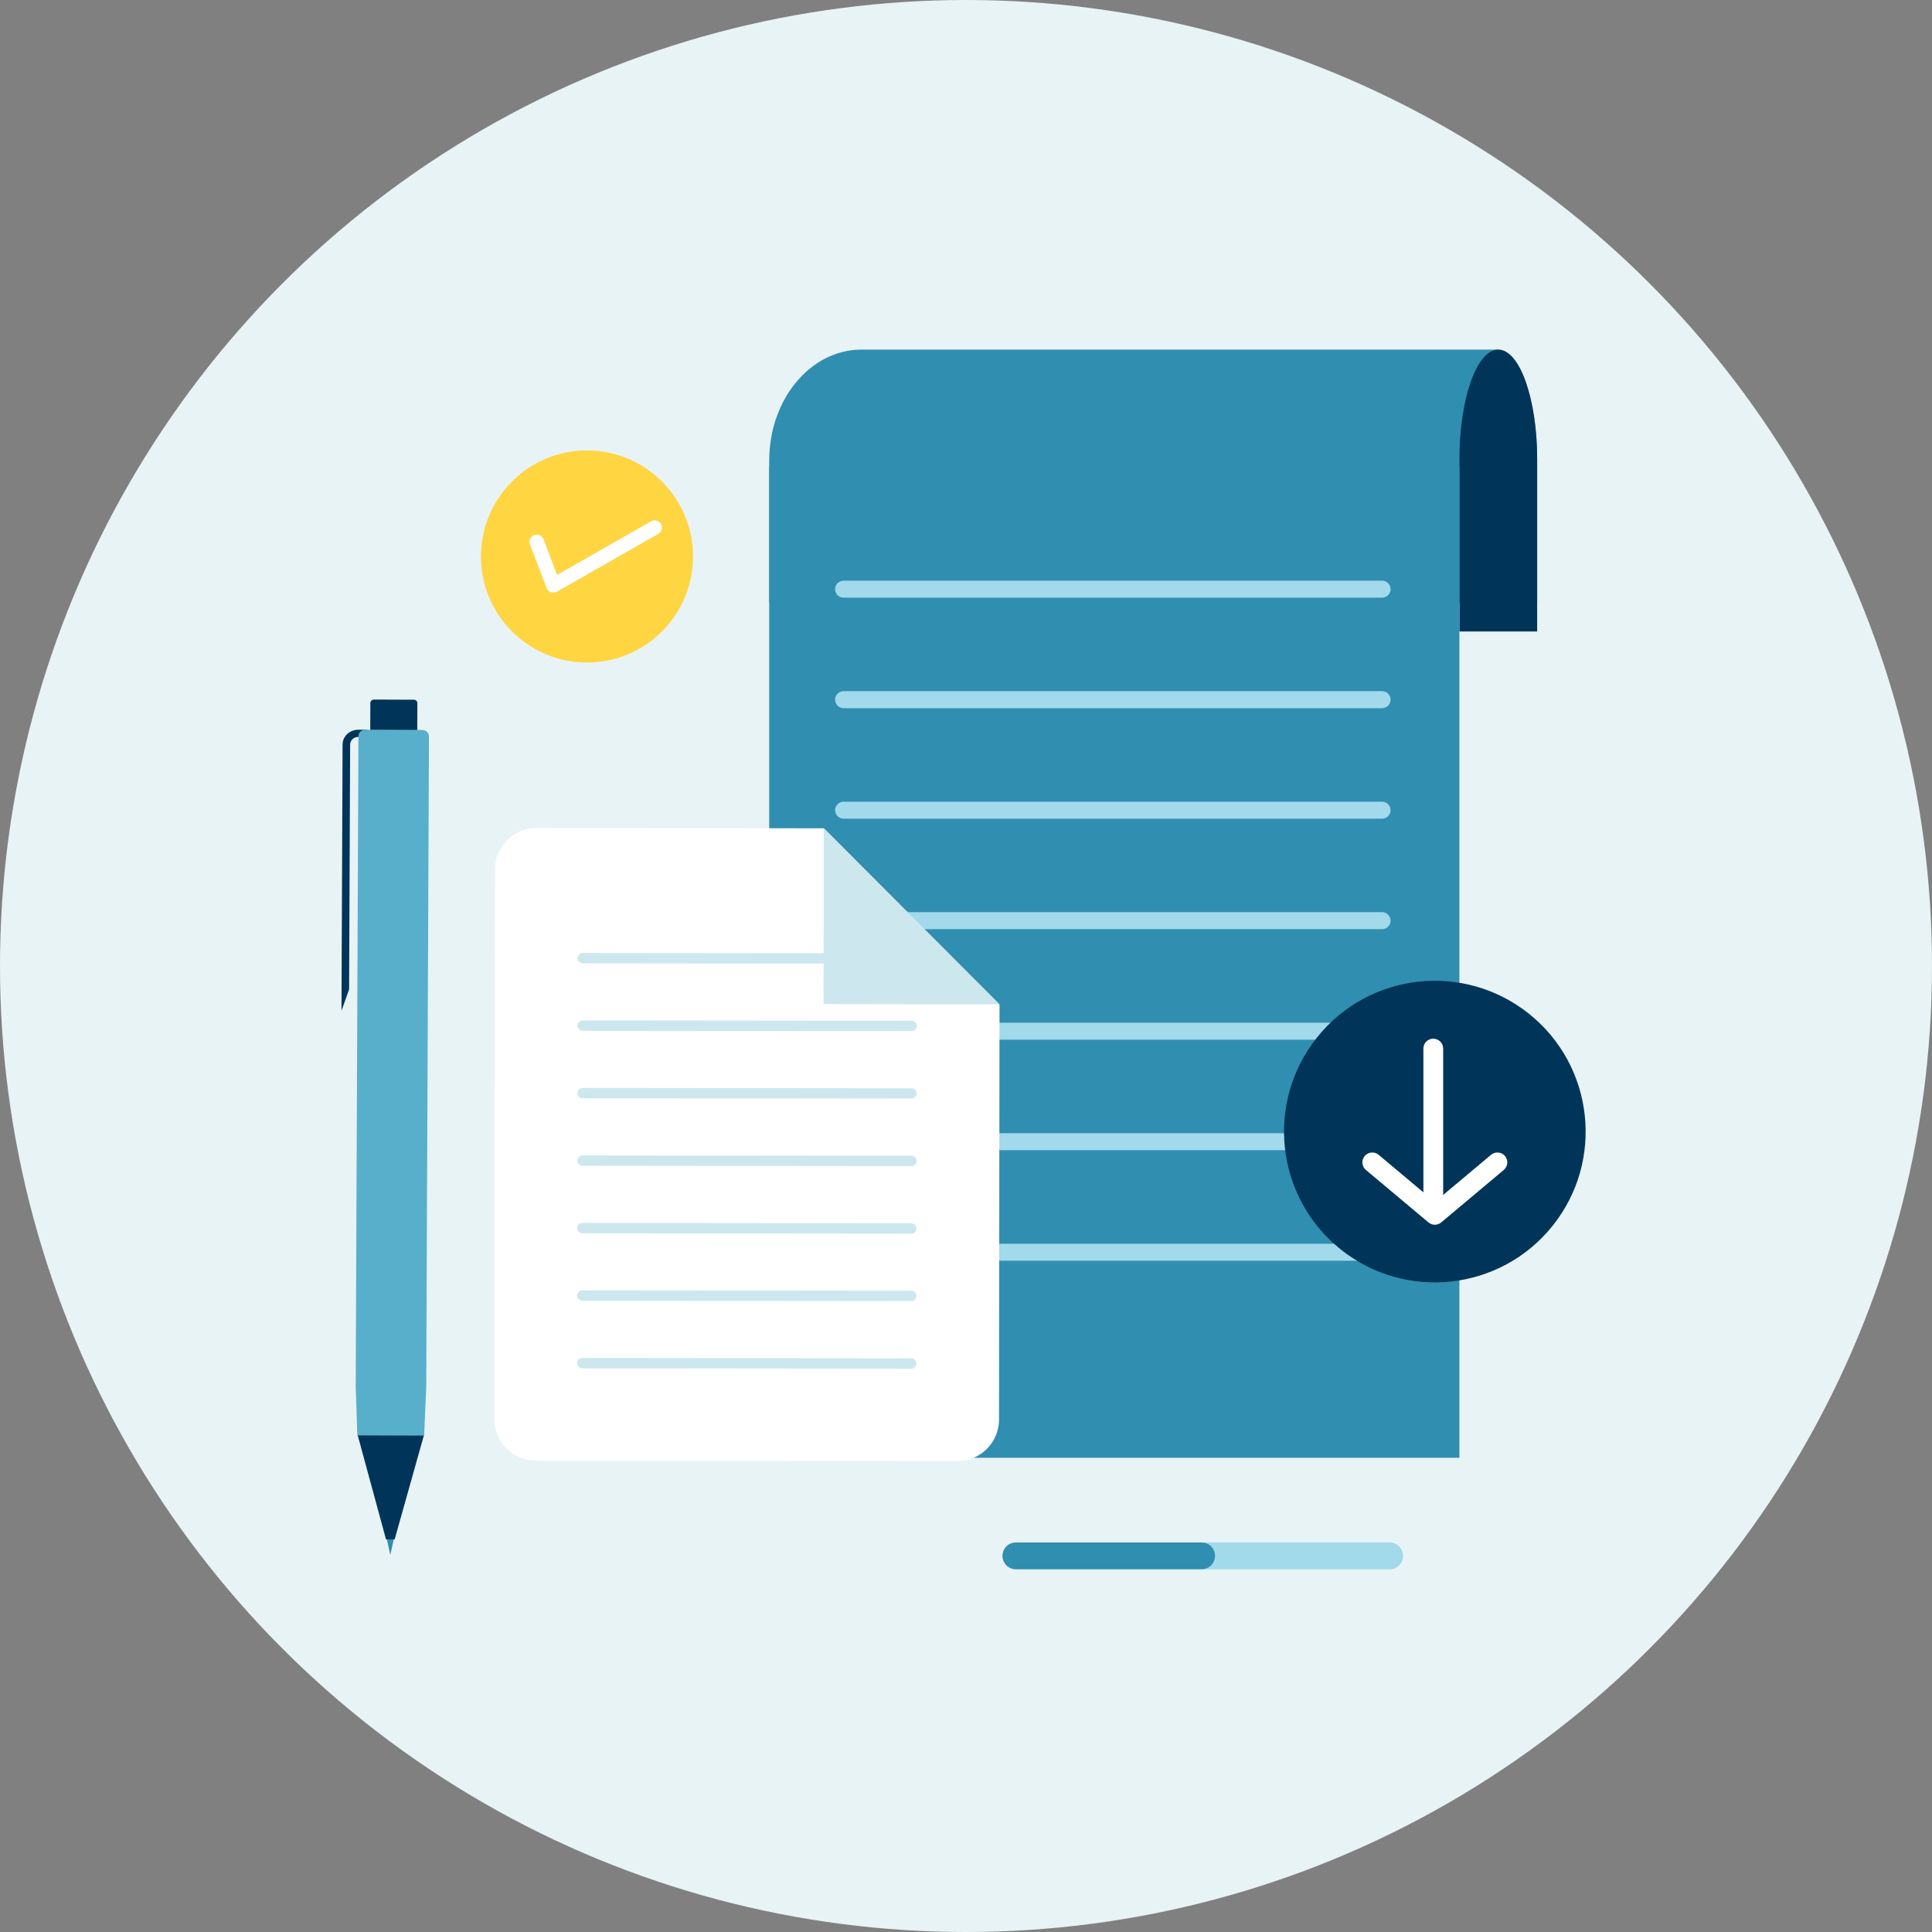
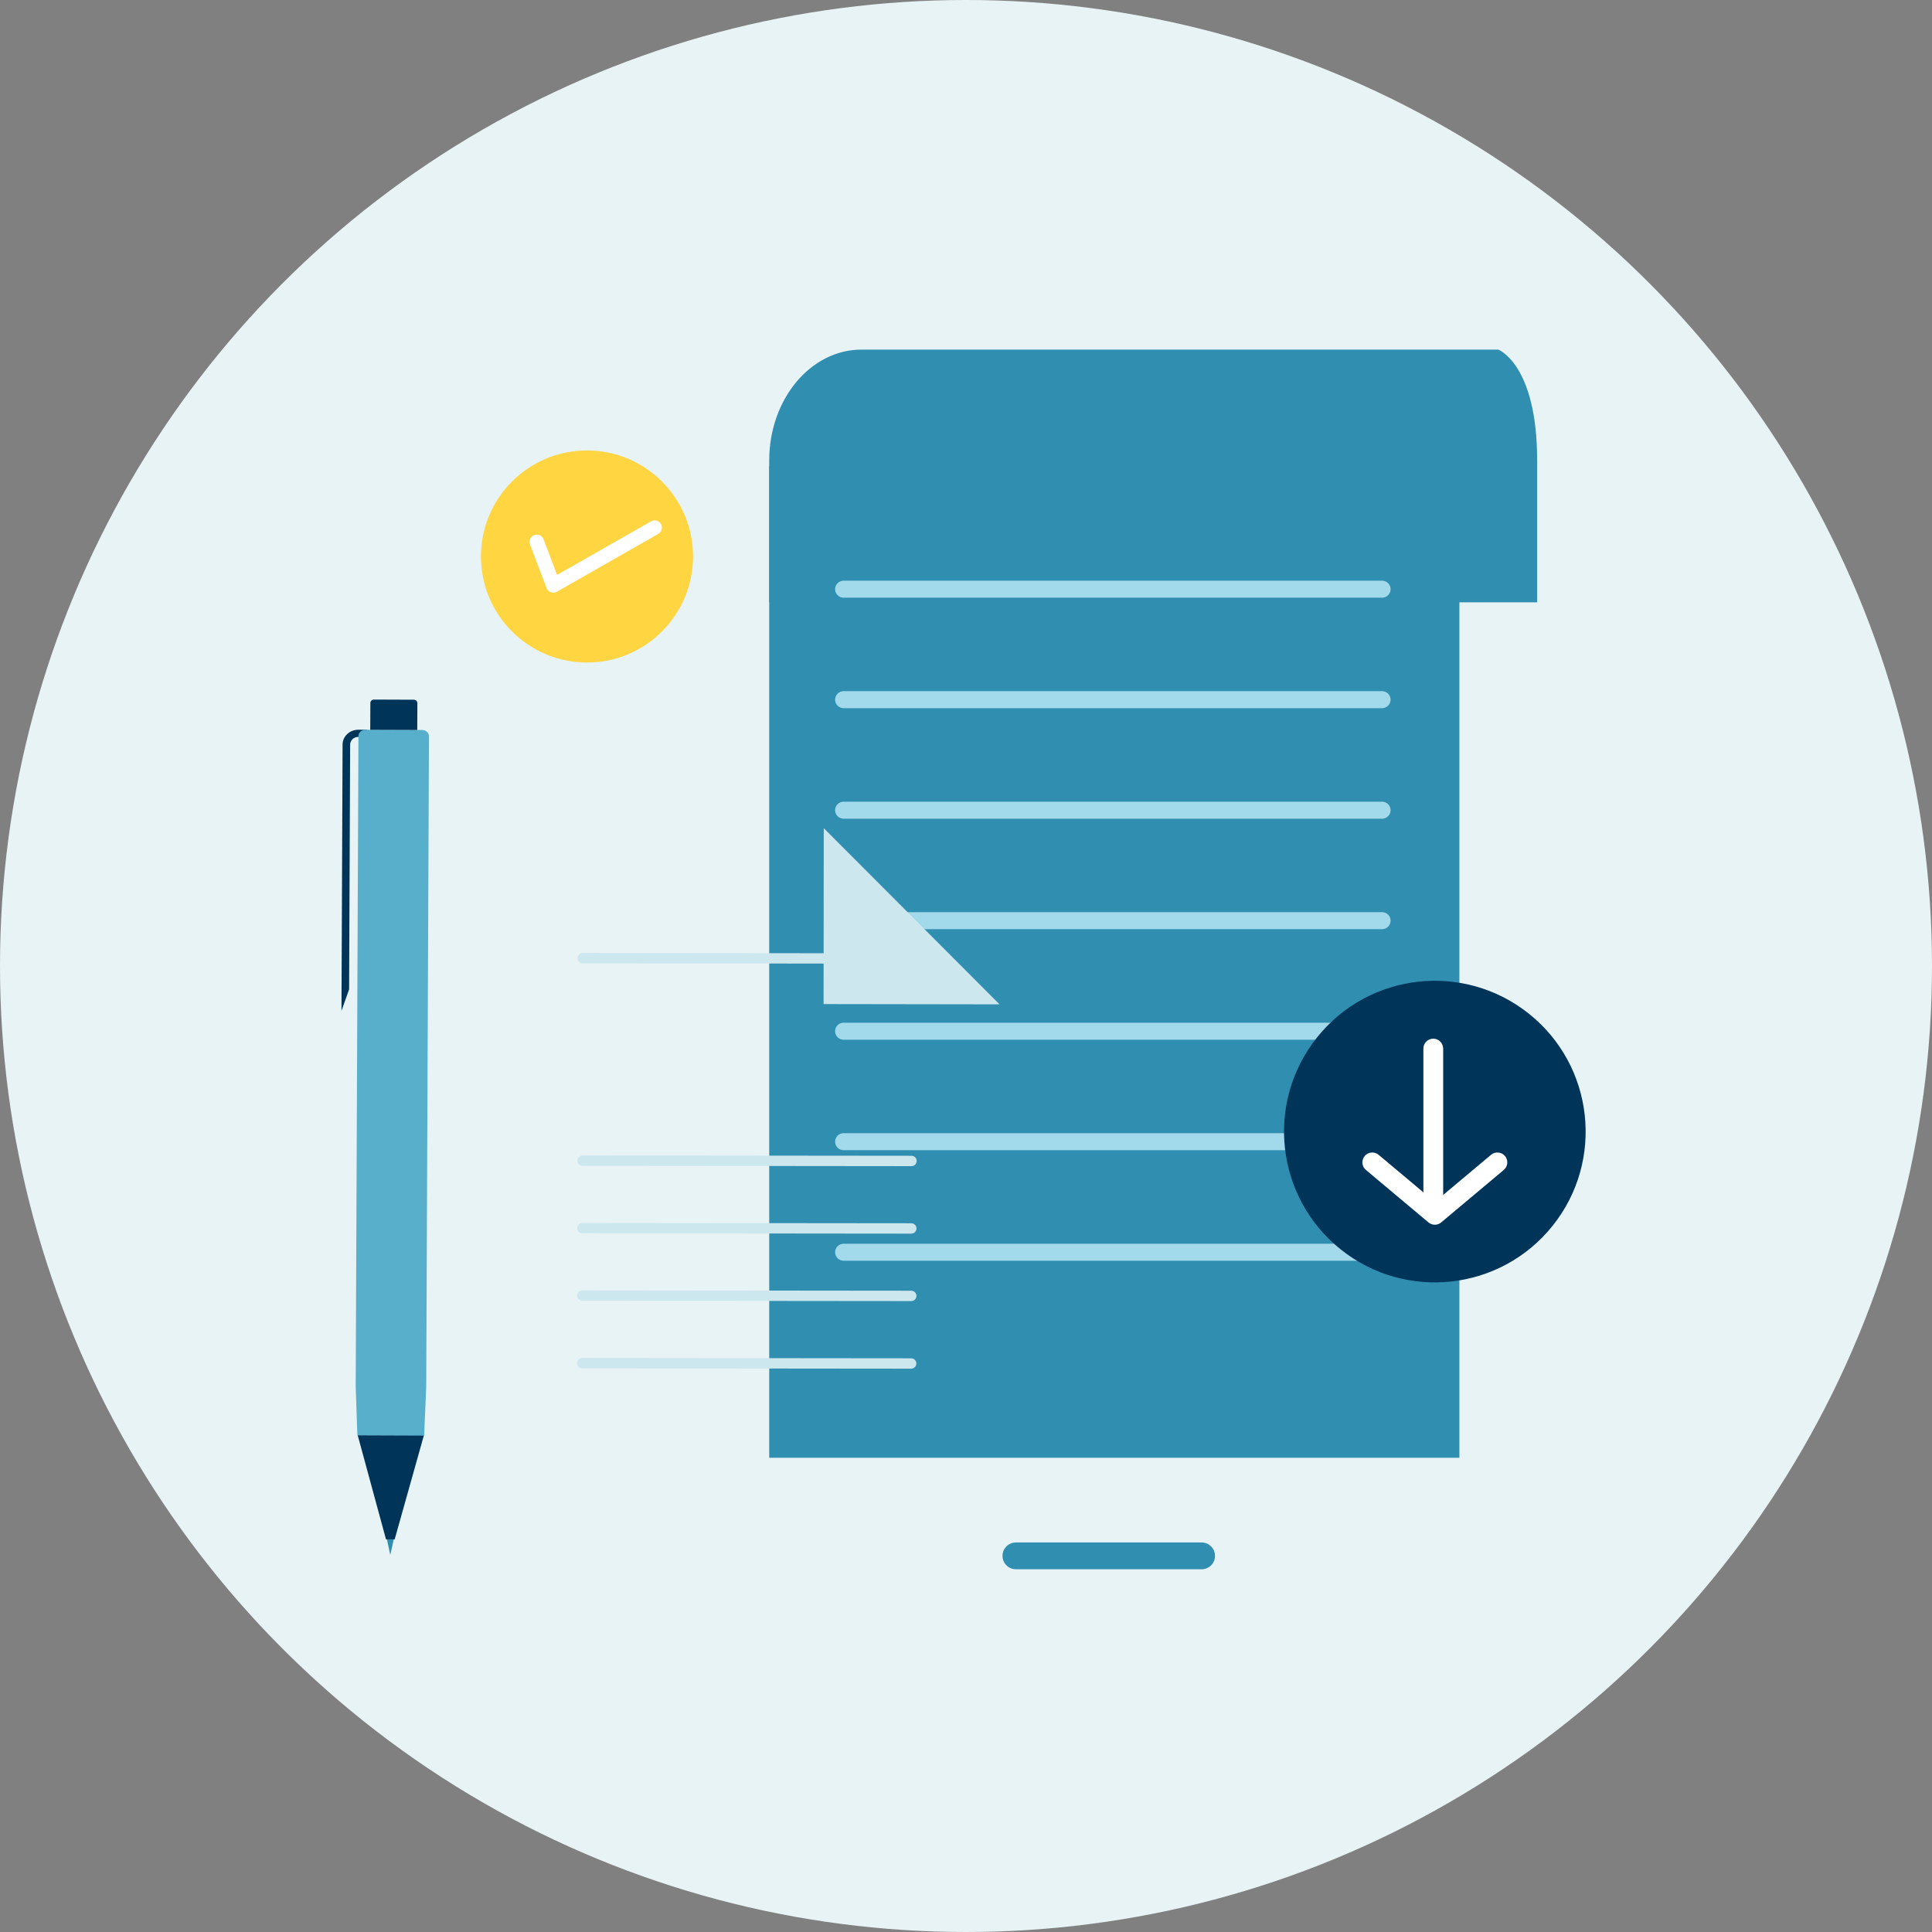
<svg xmlns="http://www.w3.org/2000/svg" width="210" height="210" viewBox="0 0 210 210" fill="none">
  <rect x="0" y="0" width="210" height="210" fill="#808080" stroke="none" />
  <circle cx="105" cy="105" r="105" fill="#E8F3F6" />
  <path d="M167.082 50.059V65.472H83.61V50.059C83.61 43.398 88.102 38 93.645 38H162.856C162.856 38 167.082 39.585 167.082 50.059Z" fill="#308EB0" />
-   <path d="M167.083 49.903V68.641H158.63V49.903C158.63 43.328 160.522 38 162.856 38C165.191 38 167.083 43.328 167.083 49.903Z" fill="#003559" />
  <path d="M158.629 50.679H83.61V158.453H158.629V50.679Z" fill="#308EB0" />
  <path d="M150.227 76.975H91.695C91.186 76.975 90.77 76.56 90.77 76.05C90.77 75.541 91.186 75.126 91.695 75.126H150.227C150.737 75.126 151.152 75.541 151.152 76.05C151.152 76.56 150.737 76.975 150.227 76.975Z" fill="#A2D9EB" />
  <path d="M150.227 64.967H91.695C91.186 64.967 90.77 64.552 90.77 64.042C90.77 63.532 91.186 63.117 91.695 63.117H150.227C150.737 63.117 151.152 63.532 151.152 64.042C151.152 64.552 150.737 64.967 150.227 64.967Z" fill="#A2D9EB" />
  <path d="M150.227 88.99H91.695C91.186 88.99 90.77 88.575 90.77 88.065C90.77 87.555 91.186 87.14 91.695 87.14H150.227C150.737 87.14 151.152 87.555 151.152 88.065C151.152 88.575 150.737 88.99 150.227 88.99Z" fill="#A2D9EB" />
  <path d="M150.227 100.998H91.695C91.186 100.998 90.77 100.583 90.77 100.073C90.77 99.564 91.186 99.148 91.695 99.148H150.227C150.737 99.148 151.152 99.564 151.152 100.073C151.152 100.583 150.737 100.998 150.227 100.998Z" fill="#A2D9EB" />
  <path d="M150.227 125.022H91.695C91.186 125.022 90.77 124.607 90.77 124.097C90.77 123.587 91.186 123.172 91.695 123.172H150.227C150.737 123.172 151.152 123.587 151.152 124.097C151.152 124.607 150.737 125.022 150.227 125.022Z" fill="#A2D9EB" />
  <path d="M150.227 113.013H91.695C91.186 113.013 90.77 112.598 90.77 112.088C90.77 111.578 91.186 111.163 91.695 111.163H150.227C150.737 111.163 151.152 111.578 151.152 112.088C151.152 112.598 150.737 113.013 150.227 113.013Z" fill="#A2D9EB" />
  <path d="M150.227 137.036H91.695C91.186 137.036 90.77 136.621 90.77 136.112C90.77 135.602 91.186 135.187 91.695 135.187H150.227C150.737 135.187 151.152 135.602 151.152 136.112C151.152 136.621 150.737 137.036 150.227 137.036Z" fill="#A2D9EB" />
  <path d="M168.763 133.237C174.417 126.167 173.269 115.851 166.199 110.197C159.128 104.543 148.813 105.691 143.159 112.761C137.505 119.831 138.653 130.147 145.723 135.801C152.793 141.455 163.108 140.307 168.763 133.237Z" fill="#003559" />
  <path fill-rule="evenodd" clip-rule="evenodd" d="M155.792 112.9C156.385 112.9 156.866 113.381 156.866 113.975V130.64C156.866 131.234 156.385 131.715 155.792 131.715C155.198 131.715 154.717 131.234 154.717 130.64V113.975C154.717 113.381 155.198 112.9 155.792 112.9Z" fill="white" />
  <path fill-rule="evenodd" clip-rule="evenodd" d="M148.336 125.655C148.718 125.2 149.395 125.141 149.85 125.522L155.96 130.646L162.071 125.522C162.526 125.141 163.203 125.2 163.585 125.655C163.966 126.11 163.907 126.788 163.452 127.169L156.651 132.872C156.252 133.207 155.669 133.207 155.27 132.872L148.469 127.169C148.014 126.788 147.955 126.11 148.336 125.655Z" fill="white" />
-   <path d="M151.053 170.572H110.427C109.623 170.572 108.972 169.921 108.972 169.116C108.972 168.312 109.623 167.661 110.427 167.661H151.053C151.857 167.661 152.509 168.312 152.509 169.116C152.509 169.921 151.857 170.572 151.053 170.572Z" fill="#A2D9EB" />
  <path d="M130.61 170.572H110.424C109.619 170.572 108.968 169.921 108.968 169.116C108.968 168.312 109.619 167.661 110.424 167.661H130.61C131.414 167.661 132.066 168.312 132.066 169.116C132.066 169.921 131.414 170.572 130.61 170.572Z" fill="#308EB0" />
-   <path d="M108.643 109.169L108.59 154.309C108.584 156.794 106.568 158.807 104.087 158.81L58.236 158.762C55.751 158.755 53.738 156.739 53.735 154.258L53.805 94.499C53.812 92.014 55.828 90.001 58.309 89.998L89.53 90.032L108.637 109.183L108.643 109.169Z" fill="white" />
-   <path d="M99.09 112.077L63.341 112.041C63.032 112.039 62.775 111.788 62.776 111.479C62.778 111.169 63.029 110.912 63.338 110.914L99.086 110.95C99.396 110.952 99.653 111.203 99.651 111.512C99.65 111.821 99.399 112.079 99.09 112.077Z" fill="#CDE7EF" />
  <path d="M99.09 104.748L63.341 104.711C63.032 104.71 62.775 104.459 62.776 104.149C62.778 103.84 63.029 103.583 63.338 103.584L99.086 103.621C99.396 103.622 99.653 103.873 99.651 104.182C99.65 104.492 99.399 104.749 99.09 104.748Z" fill="#CDE7EF" />
-   <path d="M99.076 119.414L63.328 119.378C63.018 119.376 62.761 119.125 62.763 118.816C62.764 118.506 63.015 118.249 63.324 118.251L99.073 118.287C99.382 118.288 99.639 118.539 99.638 118.849C99.636 119.158 99.385 119.415 99.076 119.414Z" fill="#CDE7EF" />
  <path d="M99.076 126.755L63.328 126.718C63.018 126.717 62.761 126.466 62.763 126.157C62.764 125.847 63.015 125.59 63.324 125.591L99.073 125.628C99.382 125.629 99.639 125.88 99.638 126.19C99.636 126.499 99.385 126.756 99.076 126.755Z" fill="#CDE7EF" />
  <path d="M99.052 141.422L63.303 141.386C62.994 141.385 62.737 141.134 62.738 140.824C62.739 140.515 62.99 140.258 63.3 140.259L99.048 140.295C99.358 140.297 99.615 140.548 99.613 140.857C99.612 141.167 99.361 141.424 99.052 141.422Z" fill="#CDE7EF" />
  <path d="M99.057 134.091L63.309 134.054C63 134.053 62.743 133.802 62.744 133.493C62.745 133.183 62.996 132.926 63.306 132.927L99.054 132.964C99.364 132.965 99.621 133.216 99.619 133.526C99.618 133.835 99.367 134.092 99.057 134.091Z" fill="#CDE7EF" />
  <path d="M99.042 148.769L63.294 148.733C62.984 148.731 62.727 148.48 62.728 148.171C62.73 147.861 62.981 147.604 63.29 147.606L99.038 147.642C99.348 147.643 99.605 147.894 99.604 148.204C99.602 148.513 99.351 148.77 99.042 148.769Z" fill="#CDE7EF" />
  <path d="M89.519 109.139L108.646 109.168L89.538 90.017L89.519 109.139Z" fill="#CDE7EF" />
  <path d="M63.803 72.013C70.168 72.013 75.328 66.853 75.328 60.488C75.328 54.123 70.168 48.962 63.803 48.962C57.438 48.962 52.277 54.123 52.277 60.488C52.277 66.853 57.438 72.013 63.803 72.013Z" fill="#FFD542" />
  <path fill-rule="evenodd" clip-rule="evenodd" d="M71.844 56.96C72.059 57.338 71.927 57.82 71.549 58.035L60.533 64.316C60.333 64.43 60.093 64.451 59.877 64.373C59.66 64.295 59.488 64.127 59.406 63.911L57.604 59.176C57.449 58.769 57.653 58.314 58.06 58.159C58.467 58.004 58.922 58.208 59.077 58.615L60.552 62.49L70.768 56.666C71.147 56.45 71.628 56.582 71.844 56.96Z" fill="white" />
  <g clip-path="url(#clip0_866_39623)">
    <path d="M37.942 107.551L37.117 109.875L37.237 80.935C37.237 80.041 38.008 79.316 38.949 79.32H39.906V80.1H38.949C38.46 80.096 38.058 80.47 38.058 80.939L37.946 107.551H37.942Z" fill="#003559" />
    <path d="M46.627 80.053L46.329 150.744L46.101 156.074L38.845 156.046L38.663 150.716L38.961 80.021C38.961 79.635 39.293 79.32 39.703 79.32L45.889 79.344C46.295 79.344 46.627 79.659 46.627 80.049V80.053Z" fill="#58AFCB" />
    <path d="M40.643 76.04L44.981 76.056C45.193 76.057 45.366 76.223 45.365 76.424L45.353 79.347L40.244 79.328L40.256 76.404C40.257 76.204 40.432 76.039 40.643 76.04Z" fill="#003559" />
    <path d="M42.798 167.325L42.421 169.019L42.057 167.321L42.798 167.325Z" fill="#308EB0" />
    <path d="M46.068 156.042L42.898 167.325L41.957 167.321L38.883 156.015L46.068 156.042Z" fill="#003559" />
  </g>
  <defs>
    <clipPath id="clip0_866_39623">
      <rect width="9.509" height="92.981" fill="white" transform="translate(37.117 76.038)" />
    </clipPath>
  </defs>
</svg>